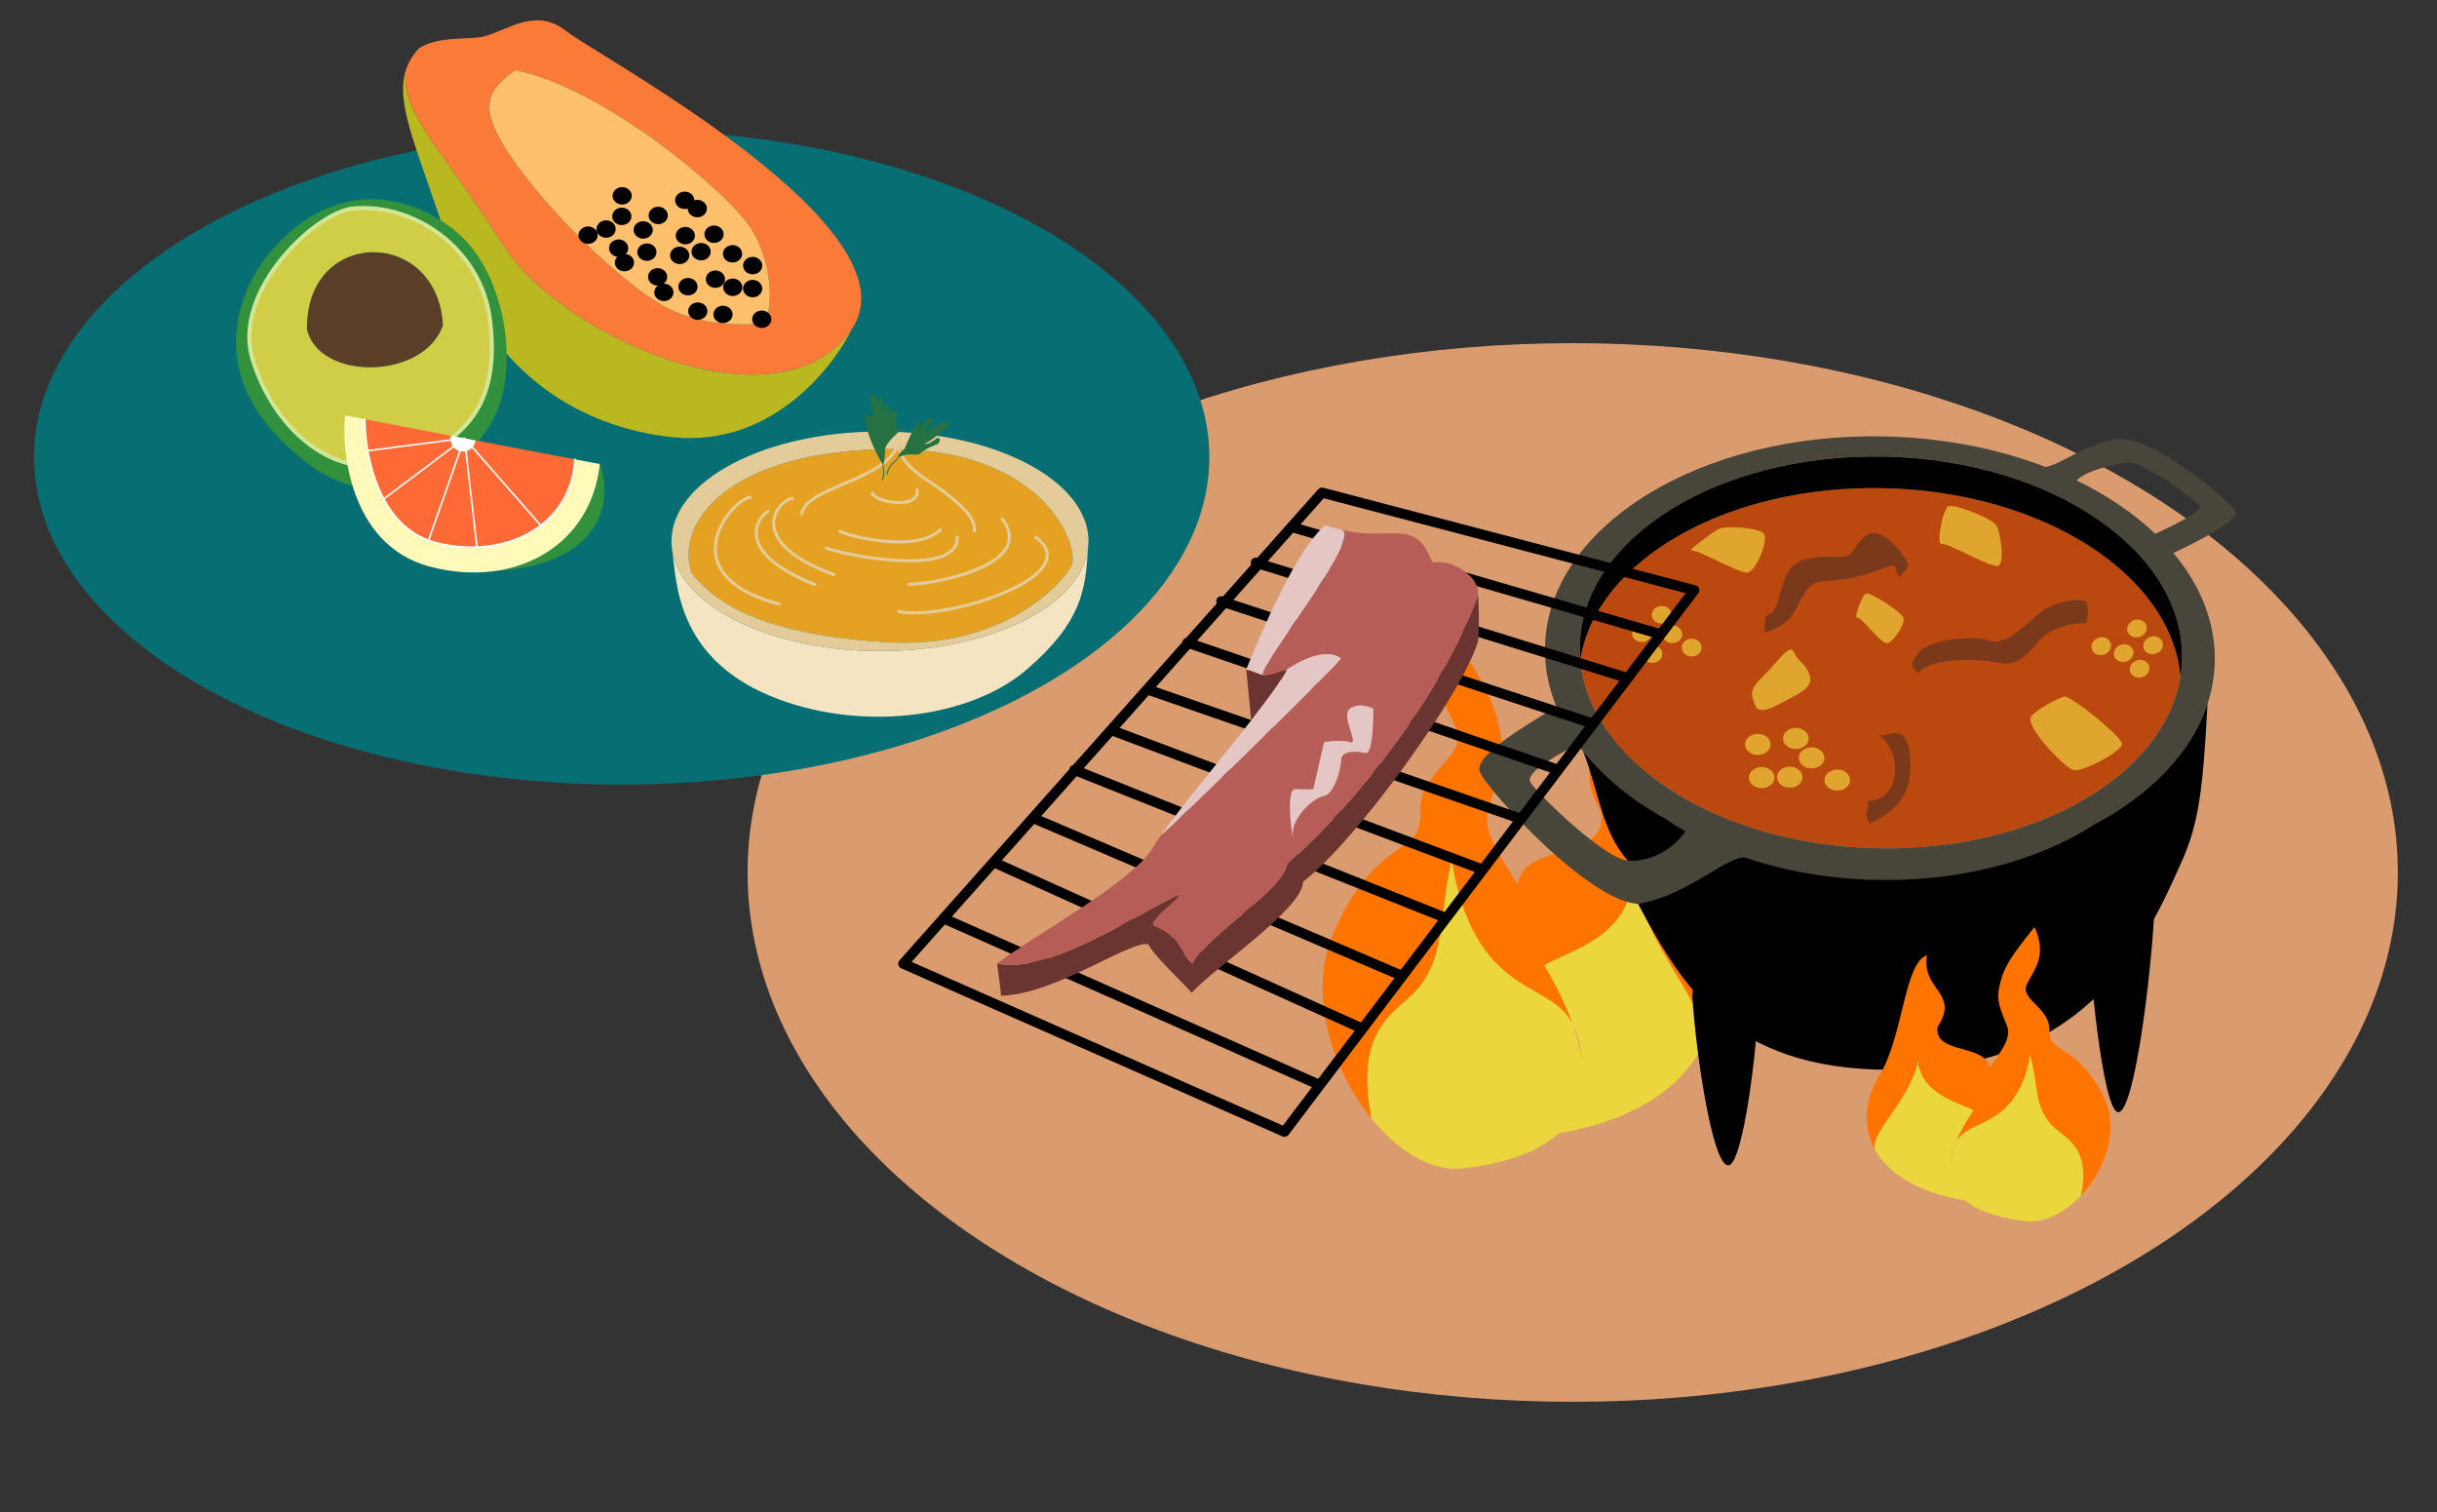
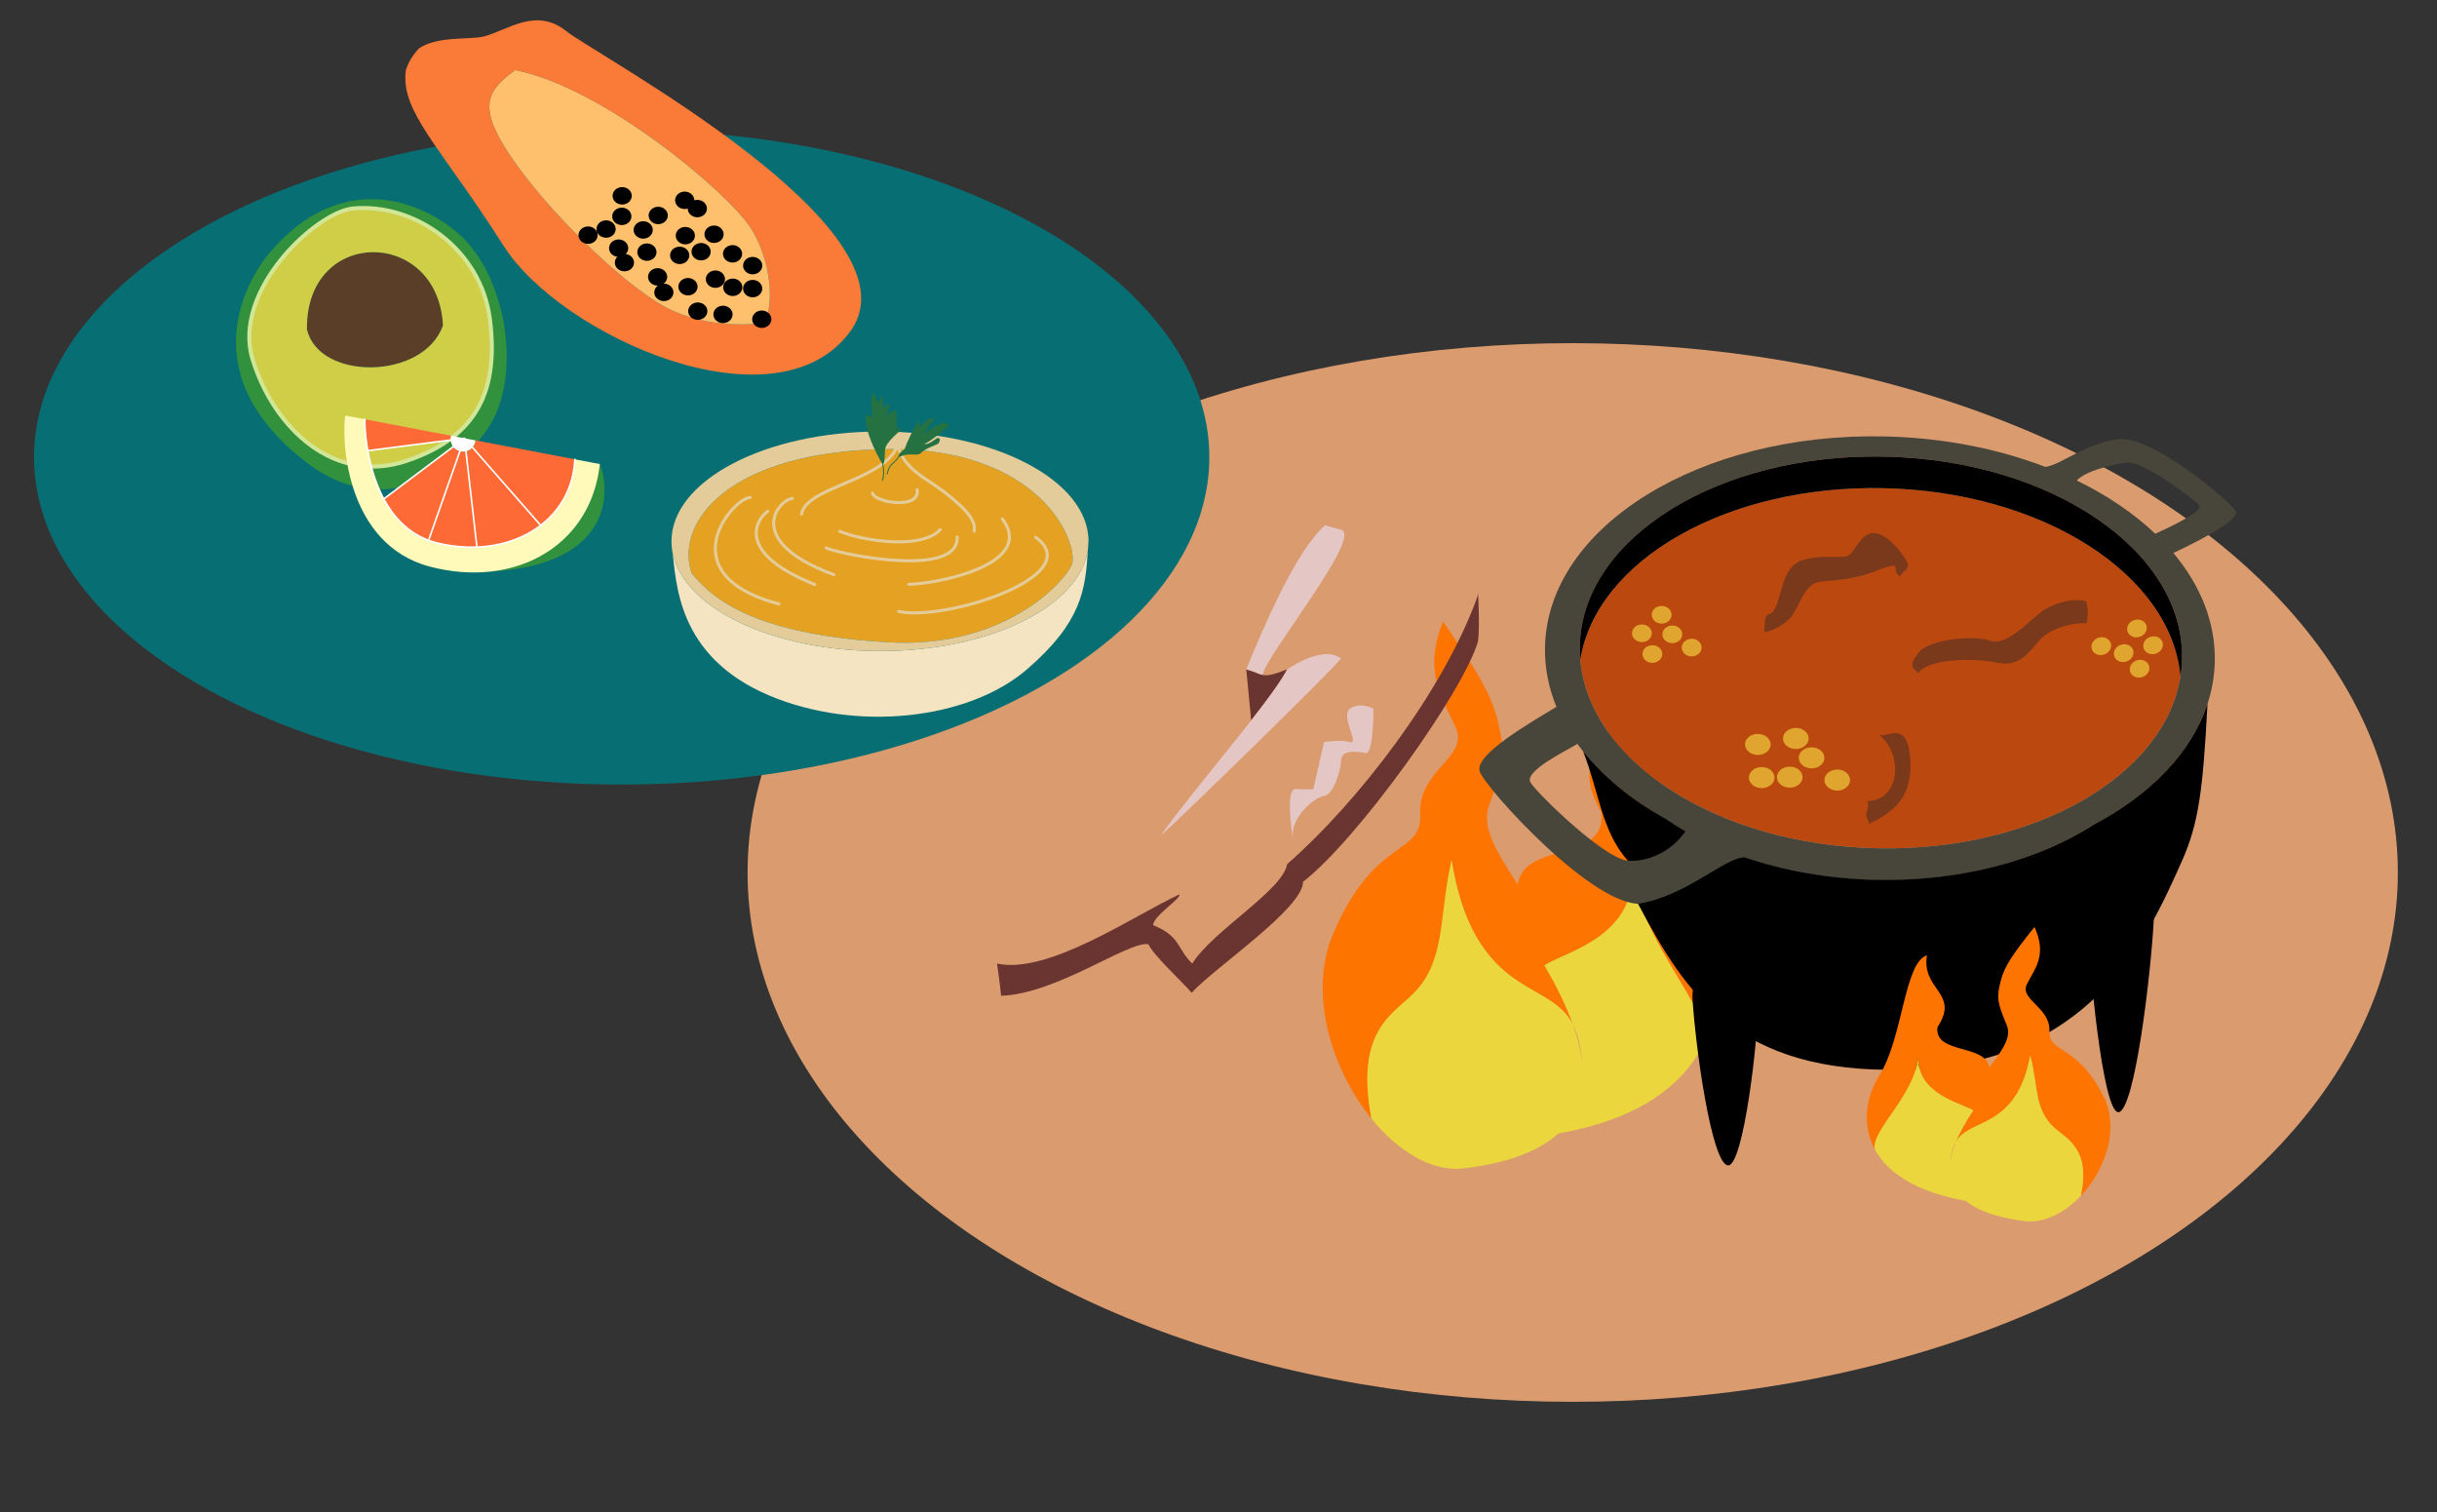
<svg xmlns="http://www.w3.org/2000/svg" xmlns:ns1="http://www.serif.com/" width="100%" height="100%" viewBox="0 0 4014 2491" version="1.1" xml:space="preserve" style="fill-rule:evenodd;clip-rule:evenodd;stroke-linejoin:round;stroke-miterlimit:2;">
  <rect x="0" y="0" width="4014" height="2491" fill="#333333" stroke="none" />
  <rect id="Plan-de-travail5" ns1:id="Plan de travail5" x="0" y="0" width="4013.06" height="2490.86" style="fill:none;" />
  <g>
    <ellipse cx="2590.43" cy="1437" rx="1359.11" ry="871.818" style="fill:#da9b6e;" />
    <path d="M2543.8,1589.83c18.409,31.334 35.206,64.485 46.864,97.309c-18.466,-35.277 -51.098,-45.423 -89.984,-70.799c-56.326,-36.758 -93.137,-96.303 -109.718,-199.483c-21.37,91.383 -8.204,166.099 -64.136,220.813c-34.734,33.978 -95.062,62.368 -67.83,204.839c-66.331,-81.602 -105.02,-208.038 -62.824,-305.64c70.012,-161.944 146.242,-125.496 143.089,-196.936c-3.153,-71.44 79.301,-92.81 59.121,-140.007c-20.18,-47.198 -56.132,-89.728 -21.624,-176.246c55.787,81.229 80.699,120.857 91.175,167.712c10.476,46.855 11.732,62.299 -15.074,134.603c-15.386,41.502 21.635,88.884 46.892,130.863c11.112,-72.655 147.749,-34.968 137.674,-119c-61.37,-106.629 42.732,-111.23 26.607,-218.877c60.785,23.445 65.337,254.32 129.982,372.494c34.064,62.272 49.109,149.507 13.223,225.348c8.843,-59.106 -105.619,-164.063 -118.013,-285.16c3.61,111.231 -107.143,134.736 -145.424,158.167Z" style="fill:#fe7401;" />
    <path d="M2566.68,1866.83c-30.401,27.902 -80.033,48.452 -155.715,57.502c-52.5,6.278 -108.24,-28.032 -151.967,-81.826c-27.232,-142.471 33.096,-170.861 67.83,-204.839c55.932,-54.714 42.766,-129.43 64.136,-220.813c16.581,103.18 53.392,162.725 109.718,199.483c38.886,25.376 71.518,35.522 89.984,70.799c7.98,22.472 13.552,44.789 15.583,66.265c-1.87,-29.569 -7.302,-50.444 -15.583,-66.265c-11.658,-32.824 -28.455,-65.975 -46.864,-97.309c38.281,-23.431 149.034,-46.936 145.424,-158.167c12.394,121.097 126.856,226.054 118.013,285.16c-3.729,7.882 -8.009,15.642 -12.875,23.237c-36.927,57.643 -107.602,105.847 -227.684,126.773Z" style="fill:#ebd73d;" />
    <g>
      <path d="M2602.84,1086.82c26.102,-164.023 241.728,-288.483 500.521,-282.752c261.749,5.797 473.485,142.689 488.083,310.297c-26.102,164.024 -241.728,288.483 -500.521,282.752c-261.748,-5.797 -473.485,-142.689 -488.083,-310.297Z" style="fill:#bb480f;" />
      <path d="M2871.56,1412.38c-26.273,5.892 -57.764,33.289 -100.195,54.162c-18.672,9.186 -39.462,17.108 -62.858,21.379c-77.741,14.191 -262.495,-190.281 -271.378,-217.58c-8.884,-27.299 84.064,-80.473 126.519,-106.179c-13.015,-31.575 -19.623,-64.747 -18.868,-98.862c4.385,-197.973 255.11,-353.228 559.548,-346.486c96.291,2.132 186.497,20.217 264.694,50.214c27.303,-3.948 63.299,-37.896 119.032,-45.674c55.733,-7.778 188.183,104.294 194.552,119.257c6.368,14.963 -72.414,54.039 -102.85,68.128c44.759,53.346 69.662,114.482 68.233,178.992c-0.529,23.891 -4.646,47.16 -12.011,69.597c-26.287,80.076 -93.956,149.558 -187.618,198.917c-0.54,0.285 -1.081,0.568 -1.623,0.852c-91.556,58.711 -218.878,93.683 -358.823,90.583c-77.598,-1.718 -150.688,-15.291 -215.774,-37.105c-0.193,-0.065 -0.386,-0.13 -0.58,-0.195Zm-273.464,-187.17c-20.49,12.505 -88.46,45.146 -77.079,63.713c11.381,18.567 130.135,134.564 165.689,128.769c10.194,-1.662 20.335,-4.057 30.072,-7.288c24.221,-8.037 45.946,-21.251 59.792,-41.233c4.258,2.392 -19.145,-10.836 -35.138,-20.366c-54.374,-32.402 -105.598,-72.019 -133.712,-110.975c-3.119,-4.321 -6.537,-8.37 -9.624,-12.62Zm822.578,-433.802c50.185,24.419 93.951,54.118 129.326,87.752c14.689,-6.854 80.625,-36.557 72.466,-46.734c-8.159,-10.177 -93.294,-73.756 -118.783,-70.579c-25.488,3.176 -69.093,14.205 -83.009,29.561Zm170.768,322.959c1.507,-9.471 2.383,-19.074 2.598,-28.792c3.942,-178.008 -215.097,-327.449 -488.834,-333.511c-273.737,-6.062 -499.177,133.536 -503.119,311.543c-0.173,7.797 0.082,15.538 0.751,23.215c14.598,167.608 226.335,304.5 488.083,310.297c258.793,5.731 474.419,-118.728 500.521,-282.752Z" style="fill:#48453a;" />
      <path d="M3635.98,1159.32c-7.439,141.672 -14.618,197.085 -41.938,258.412c-57.849,129.856 -149.601,335.625 -457.428,343.969c-276.305,7.49 -360.872,-126.21 -438.585,-273.134c78.681,-12.168 142.413,-75.786 175.273,-76.555c64.973,22.147 138.176,35.387 215.774,37.105c140.181,3.105 267.697,-31.99 359.286,-90.88c93.662,-49.359 161.331,-118.841 187.618,-198.917Zm-893.386,188.922c10.828,7.302 22.166,14.284 33.978,20.921c-13.846,19.982 -47.165,50.577 -95.277,48.569c-43.495,-48.986 -47.388,-113.095 -73.573,-179.91c33.711,42.155 79.697,79.664 134.872,110.42Zm848.85,-233.883c-14.598,-167.608 -226.334,-304.5 -488.083,-310.297c-258.793,-5.731 -474.419,118.729 -500.521,282.752c-0.669,-7.677 -0.924,-15.418 -0.751,-23.215c3.942,-178.007 229.382,-317.605 503.119,-311.543c273.737,6.062 492.776,155.503 488.834,333.511c-0.215,9.718 -1.091,19.321 -2.598,28.792Z" />
      <path d="M2787.79,1645.28c4.755,79.219 31.218,269.207 57.815,274.077c26.597,4.87 51.036,-219.824 49.191,-255.835c-1.846,-36.011 -111.76,-97.462 -107.006,-18.242Z" />
      <path d="M3547.76,1510.8c-4.755,92.763 -31.218,315.23 -57.815,320.932c-26.597,5.703 -51.036,-257.403 -49.191,-299.571c1.846,-42.167 111.76,-114.124 107.006,-21.361Z" />
-       <path d="M3059.21,1017.39c-6.688,2.129 7.327,-36.302 13.951,-39.701c6.625,-3.399 58.133,29.565 61.88,39.701c3.746,10.137 -17.414,41.862 -27.422,41.9c-10.009,0.038 -42.557,-43.762 -48.409,-41.9Zm285.51,164.025c3.768,-9.431 45.301,-32.498 55.727,-34.054c10.427,-1.555 92.036,63.916 94.495,76.883c2.458,12.967 -65.159,47.7 -79.458,44.197c-14.298,-3.503 -77.865,-69.257 -70.764,-87.026Zm-146.516,-285.559c-9.838,2.519 1.614,-58.177 11.358,-62.199c9.744,-4.022 74.069,20.873 79.58,32.865c5.51,11.993 14.721,65.678 -0,65.723c-14.722,0.045 -82.331,-38.592 -90.938,-36.389Zm-307.514,265.288c-6.096,-18.536 -11.115,-23.202 14.76,-48.774c25.876,-25.573 42.726,-53.981 49.676,-37.678c6.95,16.302 18.857,17.228 25.673,37.678c6.817,20.449 -19.779,30.782 -37.26,40.369c-17.481,9.587 -46.753,26.942 -52.849,8.405Zm-104.393,-254.41c-9.838,2.518 36.803,-32.4 46.547,-36.422c9.744,-4.022 67.786,-1.882 73.296,10.11c5.511,11.993 -14.184,62.655 -28.905,62.7c-14.721,0.046 -82.33,-38.592 -90.938,-36.388Z" style="fill:#e0a52e;" />
      <path d="M2947.88,1262.68c11.654,0 21.115,7.769 21.115,17.339c0,9.569 -9.461,17.338 -21.115,17.338c-11.655,0 -21.116,-7.769 -21.116,-17.338c-0,-9.57 9.461,-17.339 21.116,-17.339Zm-46.152,0.667c11.654,-0 21.116,7.769 21.116,17.338c-0,9.57 -9.462,17.339 -21.116,17.339c-11.655,-0 -21.116,-7.769 -21.116,-17.339c-0,-9.569 9.461,-17.338 21.116,-17.338Zm56.189,-64.386c11.654,0 21.116,7.769 21.116,17.339c-0,9.569 -9.462,17.338 -21.116,17.338c-11.654,0 -21.116,-7.769 -21.116,-17.338c-0,-9.57 9.462,-17.339 21.116,-17.339Zm25.94,31.874c11.654,0 21.116,7.769 21.116,17.339c-0,9.569 -9.462,17.338 -21.116,17.338c-11.654,0 -21.116,-7.769 -21.116,-17.338c0,-9.57 9.462,-17.339 21.116,-17.339Zm42.275,36.623c11.654,-0 21.116,7.769 21.116,17.338c0,9.569 -9.462,17.338 -21.116,17.338c-11.654,0 -21.116,-7.769 -21.116,-17.338c0,-9.569 9.462,-17.338 21.116,-17.338Zm-130.781,-58.733c11.654,-0 21.116,7.769 21.116,17.338c-0,9.57 -9.462,17.339 -21.116,17.339c-11.654,-0 -21.116,-7.769 -21.116,-17.339c-0,-9.569 9.462,-17.338 21.116,-17.338Zm-190.97,-180.25c9.01,-0 16.325,6.51 16.325,14.529c-0,8.018 -7.315,14.528 -16.325,14.528c-9.009,0 -16.324,-6.51 -16.324,-14.528c-0,-8.019 7.315,-14.529 16.324,-14.529Zm32.552,-30.437c9.009,0 16.324,6.51 16.324,14.529c0,8.018 -7.315,14.528 -16.324,14.528c-9.01,0 -16.325,-6.51 -16.325,-14.528c0,-8.019 7.315,-14.529 16.325,-14.529Zm17.555,32.209c9.01,0 16.325,6.51 16.325,14.529c-0,8.018 -7.315,14.528 -16.325,14.528c-9.009,0 -16.324,-6.51 -16.324,-14.528c-0,-8.019 7.315,-14.529 16.324,-14.529Zm-32.838,32.441c9.01,0 16.324,6.511 16.324,14.529c0,8.019 -7.314,14.529 -16.324,14.529c-9.01,-0 -16.325,-6.51 -16.325,-14.529c0,-8.018 7.315,-14.529 16.325,-14.529Zm64.718,-10.647c9.01,-0 16.325,6.51 16.325,14.528c-0,8.019 -7.315,14.529 -16.325,14.529c-9.009,-0 -16.324,-6.51 -16.324,-14.529c0,-8.018 7.315,-14.528 16.324,-14.528Zm764.236,24.605c-8.615,2.637 -17.515,-1.446 -19.862,-9.113c-2.347,-7.668 2.741,-16.034 11.356,-18.671c8.615,-2.638 17.515,1.446 19.863,9.113c2.347,7.667 -2.742,16.033 -11.357,18.671Zm-22.215,38.632c-8.615,2.638 -17.515,-1.446 -19.862,-9.113c-2.348,-7.667 2.741,-16.033 11.356,-18.671c8.615,-2.637 17.515,1.446 19.862,9.113c2.348,7.668 -2.741,16.034 -11.356,18.671Zm-26.215,-25.658c-8.615,2.637 -17.515,-1.446 -19.863,-9.113c-2.347,-7.668 2.741,-16.034 11.356,-18.671c8.615,-2.638 17.516,1.446 19.863,9.113c2.347,7.667 -2.741,16.033 -11.356,18.671Zm21.902,-40.634c-8.615,2.638 -17.515,-1.446 -19.862,-9.113c-2.347,-7.667 2.741,-16.033 11.356,-18.671c8.615,-2.637 17.515,1.446 19.863,9.113c2.347,7.668 -2.741,16.034 -11.357,18.671Zm-58.766,29.128c-8.615,2.637 -17.515,-1.446 -19.862,-9.114c-2.348,-7.667 2.741,-16.033 11.356,-18.671c8.615,-2.637 17.515,1.446 19.862,9.114c2.348,7.667 -2.741,16.033 -11.356,18.671Z" style="fill:#e0a52e;" />
      <path d="M3077.31,1357.38c1.059,-1.033 1.686,-3.426 -1.65,-8.943c-5.617,-9.288 4.95,-19.17 -0,-28.801c57.738,-2.76 57.155,-81.04 19.365,-109.125c14.137,4.943 46.969,-25.886 51.343,39.761c4.314,64.749 -29.433,88.332 -69.058,107.108Zm-0,-0c-0.724,0.706 -1.65,0.777 -1.65,0.777c0.551,-0.258 1.101,-0.517 1.65,-0.777Zm82.396,-281.804c15.958,-23.177 92.35,-29.644 117.876,-20.461c25.526,9.184 56.906,-24.963 81.153,-44.663c24.247,-19.7 62.152,-26.283 77.997,-19.574c3.008,14.418 2.76,23.785 -0,35.674c-18.194,-1.621 -58.589,6.122 -77.997,28.563c-19.408,22.442 -34.115,44.25 -70.593,36.136c-36.478,-8.113 -112.804,-6.539 -128.436,17.294c-16.789,-12.588 -8.881,-20.071 -0,-32.969Zm-242.606,-64.903c20.056,-16.776 12.262,-78.695 55,-89.105c42.737,-10.41 64.99,1.577 75.619,-9.023c10.63,-10.599 20.441,-36.54 40.349,-34.475c19.908,2.064 39.601,25.919 50.936,43.498c11.335,17.579 -8.518,18.666 -8.264,27.842c-19.265,-7.846 8.577,-28.3 -36.379,-10.636c-44.956,17.664 -75.247,16.381 -98.445,19.633c-23.198,3.252 -31.678,39.252 -45.487,57.287c-13.809,18.035 -47.575,28.907 -44.762,24.259c2.813,-4.647 -3.44,-28.845 11.433,-29.28Z" style="fill:#7a391b;" />
    </g>
    <g>
-       <path d="M2180.44,1792.28l-58.129,76.83c-2.32,3.067 -6.444,4.137 -9.962,2.585l-627.922,-276.875c-2.426,-1.07 -4.195,-3.235 -4.759,-5.825c-0.564,-2.591 0.144,-5.296 1.906,-7.277l279.675,-314.617c0.082,-0.712 0.259,-1.425 0.536,-2.122c1.039,-2.608 3.256,-4.397 5.796,-5.002l115.557,-129.994c0.064,-0.073 0.128,-0.146 0.194,-0.218l64.22,-72.243c0.065,-0.598 0.198,-1.199 0.401,-1.791c0.964,-2.808 3.287,-4.766 5.983,-5.391l50.183,-56.453c-0.922,-1.878 -1.139,-4.105 -0.433,-6.247c1.432,-4.349 6.125,-6.717 10.474,-5.285l0.163,0.053l46.538,-52.352c-0.792,-1.775 -0.967,-3.833 -0.346,-5.833c1.357,-4.373 6.009,-6.821 10.382,-5.464l0.005,0.002l49.974,-56.219c0.054,-0.061 0.108,-0.122 0.162,-0.182l50.238,-56.514c2.074,-2.333 5.283,-3.305 8.303,-2.513l613.14,160.686c2.678,0.702 4.83,2.694 5.736,5.31c0.906,2.616 0.447,5.512 -1.223,7.72l-54.934,72.607c-0.061,0.083 -0.123,0.165 -0.186,0.247l-54.345,71.829c-0.063,0.085 -0.127,0.169 -0.191,0.253l-56.636,74.856c-0.064,0.087 -0.129,0.172 -0.194,0.257l-57.369,75.826c-0.064,0.087 -0.13,0.173 -0.196,0.259l-60.934,80.539c-0.065,0.087 -0.131,0.174 -0.197,0.26l-62.985,83.249c-0.065,0.088 -0.131,0.175 -0.198,0.261l-60.15,79.503c-0.065,0.087 -0.13,0.173 -0.197,0.259l-71.955,95.105c-0.063,0.086 -0.127,0.17 -0.192,0.254l-65.503,86.577c-0.061,0.083 -0.124,0.165 -0.187,0.247l-70.054,92.593c-0.063,0.084 -0.126,0.168 -0.189,0.25Zm-407.127,-513.778l-58.262,65.541l592.103,253.256l61.665,-81.505l-595.506,-237.292Zm-69.884,78.616l-53.269,59.924l591.383,266.977l55.295,-73.086l-593.409,-253.815Zm-64.817,72.915l-70.755,79.594l603.414,267.272l60.005,-79.31l-592.664,-267.556Zm-82.329,92.615l-54.745,61.584l611.501,269.634l47.949,-63.375l-604.705,-267.843Zm335.676,-377.614l-47.815,53.788l595.327,223.59l52.555,-69.464l-600.067,-207.914Zm-59.627,67.076l-47.295,53.203l594.165,236.758l49.826,-65.857l-596.696,-224.104Zm127.57,-143.508l-56.01,63.007l598.66,207.426l50.584,-66.857l-593.234,-203.576Zm59.582,-67.026l-47.634,53.585l591.822,203.091l46.935,-62.036l-591.123,-194.64Zm56.713,-63.799l-44.701,50.286l589.692,194.169l46.119,-60.957l-591.11,-183.498Zm53.684,-60.392l-41.581,46.777l589.651,183.044l43.749,-57.824l-591.819,-171.997Zm602.536,157.833l44.102,-58.292l-596.224,-156.253l-38.207,42.981l590.329,171.564Z" />
      <g>
        <path d="M1891.45,1555.22c-31.551,-6.268 -151.334,82.049 -242.539,84.813c-1.914,-20.742 -6.644,-53.032 -6.644,-53.032c84.709,18.537 226.145,-79.648 300.545,-113.981c1.98,7.591 -42.531,34.882 -43.639,50.705c45.634,18.337 38.739,38.097 64.553,63.276c34.856,-54.97 148.498,-119.893 156.48,-163.813c116.306,-101.79 256.097,-283.019 312.852,-439.116c0.931,-2.563 1.4,-5.173 1.458,-7.798c-0,-0 3.123,54.651 -0,79.678c-22.955,81.635 -197.558,326.198 -288.321,396.405c0.441,43.716 -147.818,142.934 -183.427,182.787c-13.8,-16.698 -60.857,-59.266 -71.318,-79.924Zm161.272,-452.859c13.853,3.899 20.179,7.76 26.993,9.218c8.177,1.751 17.056,0.04 40.491,-9.218c-9.259,18.201 -31.848,48.934 -59.358,84.172l-8.126,-84.172Z" style="fill:#6a3430;" />
-         <path d="M1899.17,1523.72c1.108,-15.823 45.619,-43.114 43.639,-50.705c-74.4,34.333 -215.836,132.518 -300.545,113.981c58.669,-44.924 225.03,-135.252 256.906,-191.251c3.049,-5.356 7.271,-11.85 12.439,-19.264c23.745,-20.027 282.066,-271.577 297.208,-291.96c-30.205,-23.371 -88.614,17.835 -88.614,17.835c-23.435,9.258 -32.314,10.969 -40.491,9.218c3.501,-29.816 166.572,-229.492 129.105,-239.209c39.035,9.337 56.026,5.856 92.426,6.082c43.664,0.271 49.687,32.849 58.789,48.368c30.959,-6.873 75.079,22.091 74.481,49.454c-0.058,2.625 -0.527,5.235 -1.458,7.798c-56.755,156.097 -196.546,337.326 -312.852,439.116c-7.982,43.92 -121.624,108.843 -156.48,163.813c-25.814,-25.179 -18.919,-44.939 -64.553,-63.276Z" style="fill:#b55d56;" />
        <path d="M1911.61,1376.48c31.637,-45.382 98.729,-125.259 149.236,-189.953c27.51,-35.238 50.099,-65.971 59.358,-84.172c0,-0 58.409,-41.206 88.614,-17.835c-15.142,20.383 -273.463,271.933 -297.208,291.96Zm141.11,-274.125c26.179,-63.839 81.094,-194.792 129.771,-237.242c9.873,3.014 18.539,5.388 26.327,7.251c37.467,9.717 -125.604,209.393 -129.105,239.209c-6.814,-1.458 -13.14,-5.319 -26.993,-9.218Zm76.772,277.893c2.63,18.52 -15.229,-81.837 4.426,-80.684c19.654,1.153 29.277,-0 29.277,-0l17.571,-77.358c0,0 26.45,-4.708 42.847,0c16.397,4.708 -16.514,-43.676 0,-55.196c16.514,-11.519 38.469,0 38.469,0c0,0 0.861,76.588 -13.177,73.299c-14.038,-3.289 -39.468,-5.09 -39.792,11.365c-0.324,16.456 -12.598,57.268 -28.347,59.277c-15.749,2.008 -56.025,35.854 -51.274,69.297Z" style="fill:#e4c6c4;" />
      </g>
    </g>
    <path d="M3250.22,1828.83c-11.24,16.568 -21.478,34.142 -28.54,51.623c11.259,-18.69 31.382,-23.618 55.305,-36.644c34.65,-18.868 57.142,-50.324 66.941,-105.604c13.603,49.55 5.792,89.562 40.596,119.935c21.614,18.863 59.021,35.136 42.81,111.395c40.639,-42.848 64,-110.286 37.499,-163.526c-43.973,-88.337 -90.926,-69.962 -89.287,-108.373c1.638,-38.411 -49.412,-51.267 -37.146,-76.347c12.267,-25.081 34.301,-47.39 12.599,-94.536c-34.125,42.82 -49.349,63.748 -55.62,88.802c-6.271,25.055 -6.98,33.349 9.901,72.717c9.689,22.596 -12.985,47.5 -28.412,69.688c-7.183,-39.299 -91.464,-21.246 -85.602,-66.324c37.465,-56.403 -26.892,-60.585 -17.394,-118.278c-37.464,11.628 -39.275,135.855 -78.713,198.421c-20.782,32.969 -29.701,79.689 -7.194,121.109c-5.721,-31.967 64.562,-86.601 71.696,-151.596c-1.748,59.827 66.802,74.296 90.561,87.538Z" style="fill:#fe7401;" />
    <path d="M3237.29,1977.59c18.909,15.521 49.671,27.397 96.483,33.509c32.474,4.24 66.773,-13.319 93.564,-41.566c16.211,-76.259 -21.196,-92.532 -42.81,-111.395c-34.804,-30.373 -26.993,-70.385 -40.596,-119.935c-9.799,55.28 -32.291,86.736 -66.941,105.604c-23.923,13.026 -44.046,17.954 -55.305,36.644c-4.834,11.968 -8.181,23.893 -9.342,35.422c1.027,-15.89 4.293,-27.04 9.342,-35.422c7.062,-17.481 17.3,-35.055 28.54,-51.623c-23.759,-13.242 -92.309,-27.711 -90.561,-87.538c-7.134,64.995 -77.417,119.629 -71.696,151.596c2.339,4.305 5.018,8.553 8.058,12.722c23.072,31.639 66.96,58.75 141.264,71.982Z" style="fill:#ebd73d;" />
    <ellipse cx="1023.97" cy="753.006" rx="967.924" ry="539.195" style="fill:#076e73;" />
    <g>
-       <path d="M1402.48,543.019c-0.611,0.893 -1.24,1.782 -1.888,2.668c-121.742,166.506 -476.085,8.61 -571.059,-140.748c-94.974,-149.359 -158.548,-209.957 -161.816,-271.595c-0.347,-6.544 -0.069,-12.462 0.754,-17.816c-19.226,60.408 26.059,143.637 71.971,293.665c61.771,201.849 212.238,294.385 366.696,310.79c174.714,18.555 275.041,-133.55 295.342,-176.964Z" style="fill:#bab821;" />
      <path d="M689.855,79.93c-10.398,11.125 -17.325,22.854 -21.381,35.598c-0.823,5.354 -1.101,11.272 -0.754,17.816c3.268,61.638 66.842,122.236 161.816,271.595c94.974,149.358 449.317,307.254 571.059,140.748c0.648,-0.886 1.277,-1.775 1.888,-2.668c114.137,-166.886 -418.854,-451.172 -469.351,-491.501c-50.768,-40.546 -96.993,-1.43 -136.233,8.537c-23.236,5.901 -76.627,-1.372 -107.044,19.875Zm158.665,35.447c144.486,28.375 346.748,198.731 386.743,258.329c29.255,43.593 42.52,113.613 24.803,158.728c-30.44,2.52 -107.787,8.514 -175.341,-33.262c-102.47,-63.37 -258.959,-234.71 -276.402,-305.895c-8.413,-34.33 6.245,-53.075 40.197,-77.9Z" style="fill:#fa7a38;" />
      <path d="M848.52,115.377c-33.952,24.825 -48.61,43.57 -40.197,77.9c17.443,71.185 173.932,242.525 276.402,305.895c67.554,41.776 144.901,35.782 175.341,33.262c17.717,-45.115 4.452,-115.135 -24.803,-158.728c-39.995,-59.598 -242.257,-229.954 -386.743,-258.329Z" style="fill:#fec06c;" />
      <path d="M1083.55,470.375c-3.589,2.631 -5.887,6.658 -5.887,11.167c0,7.919 7.085,14.348 15.812,14.348c8.726,-0 15.811,-6.429 15.811,-14.348c0,-7.919 -7.085,-14.348 -15.811,-14.348c-0.123,0 -0.245,0.002 -0.366,0.004c3.589,-2.631 5.887,-6.657 5.887,-11.167c-0,-7.919 -7.085,-14.348 -15.812,-14.348c-8.726,0 -15.811,6.429 -15.811,14.348c-0,7.919 7.085,14.348 15.811,14.348c0.123,0 0.245,-0.001 0.366,-0.004Zm-66.753,-47.445c-2.536,2.545 -4.082,5.919 -4.082,9.618c-0,7.919 7.085,14.348 15.811,14.348c8.727,-0 15.812,-6.429 15.812,-14.348c0,-7.25 -5.938,-13.25 -13.637,-14.213c2.537,-2.546 4.083,-5.919 4.083,-9.618c-0,-7.919 -7.085,-14.348 -15.812,-14.348c-8.726,0 -15.811,6.429 -15.811,14.348c-0,7.249 5.937,13.25 13.636,14.213Zm115.981,-79.416c-0,0.003 -0,0.006 -0,0.008c-0,7.919 7.085,14.348 15.811,14.348c8.727,0 15.812,-6.429 15.812,-14.348c0,-7.918 -7.085,-14.347 -15.812,-14.347c-1.746,-0 -3.427,0.257 -4.998,0.733c-0,-0.003 -0,-0.006 -0,-0.008c-0,-7.919 -7.085,-14.348 -15.812,-14.348c-8.727,-0 -15.811,6.429 -15.811,14.348c-0,7.918 7.084,14.347 15.811,14.347c1.747,0 3.427,-0.257 4.999,-0.733Zm-3.976,30.244c-8.726,0 -15.811,6.429 -15.811,14.348c-0,7.919 7.085,14.348 15.811,14.348c8.727,0 15.812,-6.429 15.812,-14.348c0,-7.919 -7.085,-14.348 -15.812,-14.348Zm26.02,26.433c-8.726,0 -15.811,6.429 -15.811,14.348c-0,7.919 7.085,14.348 15.811,14.348c8.727,-0 15.812,-6.429 15.812,-14.348c-0,-7.919 -7.085,-14.348 -15.812,-14.348Zm-35.319,6.052c-8.727,0 -15.812,6.429 -15.812,14.348c0,7.919 7.085,14.348 15.812,14.348c8.726,0 15.811,-6.429 15.811,-14.348c0,-7.919 -7.085,-14.348 -15.811,-14.348Zm13.669,51.599c-8.727,0 -15.812,6.429 -15.812,14.348c0,7.919 7.085,14.348 15.812,14.348c8.727,0 15.811,-6.429 15.811,-14.348c0,-7.919 -7.084,-14.348 -15.811,-14.348Zm45.191,-12.416c-8.727,0 -15.811,6.429 -15.811,14.348c-0,7.919 7.084,14.348 15.811,14.348c8.727,-0 15.812,-6.429 15.812,-14.348c-0,-7.919 -7.085,-14.348 -15.812,-14.348Zm28.57,13.418c-8.727,-0 -15.812,6.429 -15.812,14.348c0,7.918 7.085,14.347 15.812,14.347c8.727,0 15.811,-6.429 15.811,-14.347c0,-7.919 -7.084,-14.348 -15.811,-14.348Zm-0.339,-55.159c-8.727,0 -15.812,6.429 -15.812,14.348c-0,7.919 7.085,14.348 15.812,14.348c8.726,-0 15.811,-6.429 15.811,-14.348c0,-7.919 -7.085,-14.348 -15.811,-14.348Zm33.139,57.301c-8.727,0 -15.812,6.429 -15.812,14.348c-0,7.919 7.085,14.348 15.812,14.348c8.726,-0 15.811,-6.429 15.811,-14.348c0,-7.919 -7.085,-14.348 -15.811,-14.348Zm-48.888,42.529c-8.727,0 -15.812,6.429 -15.812,14.348c0,7.919 7.085,14.348 15.812,14.348c8.727,-0 15.812,-6.429 15.812,-14.348c-0,-7.919 -7.085,-14.348 -15.812,-14.348Zm-41.514,-5.403c-8.727,-0 -15.812,6.429 -15.812,14.347c0,7.919 7.085,14.348 15.812,14.348c8.727,0 15.812,-6.429 15.812,-14.348c-0,-7.918 -7.085,-14.347 -15.812,-14.347Zm-83.8,-97.198c-8.726,-0 -15.811,6.429 -15.811,14.347c-0,7.919 7.085,14.348 15.811,14.348c8.727,0 15.812,-6.429 15.812,-14.348c0,-7.918 -7.085,-14.347 -15.812,-14.347Zm18.611,-60.385c-8.727,0 -15.812,6.429 -15.812,14.348c0,7.919 7.085,14.348 15.812,14.348c8.727,-0 15.812,-6.429 15.812,-14.348c-0,-7.919 -7.085,-14.348 -15.812,-14.348Zm-24.726,23.831c-8.726,0 -15.811,6.429 -15.811,14.348c-0,7.919 7.085,14.348 15.811,14.348c8.727,-0 15.812,-6.429 15.812,-14.348c-0,-7.919 -7.085,-14.348 -15.812,-14.348Zm-34.643,-56.182c-8.727,0 -15.812,6.429 -15.812,14.348c0,7.919 7.085,14.348 15.812,14.348c8.726,-0 15.811,-6.429 15.811,-14.348c0,-7.919 -7.085,-14.348 -15.811,-14.348Zm-0.575,33.809c-8.727,0 -15.812,6.43 -15.812,14.348c0,7.919 7.085,14.348 15.812,14.348c8.727,0 15.812,-6.429 15.812,-14.348c-0,-7.918 -7.085,-14.348 -15.812,-14.348Zm-25.886,20.887c-8.726,0 -15.811,6.429 -15.811,14.348c-0,7.919 7.085,14.348 15.811,14.348c8.727,0 15.812,-6.429 15.812,-14.348c-0,-7.919 -7.085,-14.348 -15.812,-14.348Zm256.411,148.535c-8.726,-0 -15.811,6.429 -15.811,14.347c-0,7.919 7.085,14.348 15.811,14.348c8.727,0 15.812,-6.429 15.812,-14.348c-0,-7.918 -7.085,-14.347 -15.812,-14.347Zm-14.99,-88.298c-8.727,0 -15.812,6.429 -15.812,14.348c-0,7.919 7.085,14.348 15.812,14.348c8.726,-0 15.811,-6.429 15.811,-14.348c0,-7.919 -7.085,-14.348 -15.811,-14.348Zm-63.624,-51.67c-8.727,-0 -15.812,6.429 -15.812,14.348c0,7.919 7.085,14.348 15.812,14.348c8.726,-0 15.811,-6.429 15.811,-14.348c0,-7.919 -7.085,-14.348 -15.811,-14.348Zm-207.496,1.518c-8.727,0 -15.812,6.43 -15.812,14.348c0,7.919 7.085,14.348 15.812,14.348c8.726,0 15.811,-6.429 15.811,-14.348c0,-7.918 -7.085,-14.348 -15.811,-14.348Z" />
    </g>
    <g>
      <g>
        <path d="M443.47,417.013c115.272,-136.942 247.353,-89.583 313.046,-31.028c69.268,61.741 99.021,199.725 62.122,291.122c-33.671,83.402 -175.265,189.941 -312.236,85.711c-196.364,-149.426 -95.089,-307.603 -62.932,-345.805Zm137.376,-73.495c-59.769,5.814 -199.403,135.026 -164.731,248.316c34.671,113.29 134.342,207.057 253.263,167.254c118.921,-39.802 152.106,-118.886 137.468,-233.601c-14.637,-114.715 -123.772,-191.913 -226,-181.969Z" style="fill:#32913d;" />
        <path d="M505.564,542.301c-2.091,-168.846 216.099,-167.566 224.074,-6.115c-32.594,90.527 -205.065,90.967 -224.074,6.115Z" style="fill:#5a3e28;" />
        <path d="M580.846,343.518c102.228,-9.944 211.363,67.254 226,181.969c14.638,114.715 -18.547,193.799 -137.468,233.601c-118.921,39.803 -218.592,-53.964 -253.263,-167.254c-34.672,-113.29 104.962,-242.502 164.731,-248.316Zm-75.282,198.783c19.009,84.852 191.48,84.412 224.074,-6.115c-7.975,-161.451 -226.165,-162.731 -224.074,6.115Z" style="fill:#cfce46;" />
        <path d="M580.518,340.151c103.889,-10.106 214.809,68.329 229.685,184.908c7.423,58.175 2.599,107.299 -19.037,146.942c-21.686,39.736 -60.264,70.063 -120.714,90.296c-120.809,40.435 -222.35,-54.384 -257.572,-169.473c-17.656,-57.691 8.803,-119.512 47.551,-167.575c38.73,-48.04 89.665,-82.139 120.087,-85.098Zm0.655,6.735c-29.346,2.854 -78.112,36.268 -115.474,82.61c-37.343,46.319 -63.364,105.749 -46.349,161.348c34.121,111.492 131.921,204.207 248.954,165.036c58.47,-19.57 95.946,-48.686 116.923,-87.121c21.027,-38.529 25.478,-86.304 18.263,-142.844c-14.4,-112.852 -121.748,-188.812 -222.317,-179.029Z" style="fill:#d1e696;" />
      </g>
    </g>
    <g>
      <path d="M987.994,764.338c13.843,30.873 33.317,165.7 -181.538,177.224c95.49,-9.867 170.496,-74.401 181.538,-177.224Z" style="fill:#32913d;" />
      <path d="M568.69,684.399l32.248,6.148c-0.262,4.724 0.107,25.287 4.81,51.779c4.271,24.061 12.116,53.011 26.308,79.427c15.658,29.143 39.04,55.2 73.87,68.203c5.306,1.981 10.878,3.659 16.728,4.999c21.661,4.961 42.801,6.9 62.903,6.115c40.679,-1.59 77.111,-14.339 105.034,-35.795c33.063,-25.406 54.195,-63.019 56.317,-108.77l41.086,7.833c-11.042,102.823 -86.048,167.357 -181.538,177.224c-31.113,3.215 -64.402,0.626 -98.361,-8.332c-138.182,-36.454 -145.827,-207.264 -139.405,-248.831Z" style="fill:#fffab9;" />
      <g>
        <path d="M783.105,725.276l163.803,31.229c-2.122,45.751 -23.254,83.364 -56.317,108.77l-112.444,-128.447c2.763,-3.147 4.568,-7.149 4.958,-11.552Z" style="fill:#fe6a35;" />
        <path d="M890.591,865.275c-27.923,21.456 -64.355,34.205 -105.034,35.795l-18.087,-157.82c4.212,-0.993 7.921,-3.283 10.677,-6.422l112.444,128.447Z" style="fill:#fe6a35;" />
        <path d="M785.557,901.07c-20.102,0.785 -41.242,-1.154 -62.903,-6.115c-5.85,-1.34 -11.422,-3.018 -16.728,-4.999l51.603,-146.828c1.664,0.436 3.412,0.669 5.214,0.669c1.627,-0 3.209,-0.19 4.727,-0.547l18.087,157.82Z" style="fill:#fe6a35;" />
        <path d="M705.926,889.956c-34.83,-13.003 -58.212,-39.06 -73.87,-68.203l114.412,-85.986c2.721,3.554 6.593,6.191 11.061,7.361l-51.603,146.828Z" style="fill:#fe6a35;" />
-         <path d="M632.056,821.753c-14.192,-26.416 -22.037,-55.366 -26.308,-79.427l136.593,-17.58c0.256,4.127 1.755,7.922 4.127,11.021l-114.412,85.986Z" style="fill:#fe6a35;" />
        <path d="M605.748,742.326c-4.703,-26.492 -5.072,-47.055 -4.81,-51.779l142.214,27.113c-0.553,1.842 -0.851,3.794 -0.851,5.815c0,0.427 0.014,0.851 0.04,1.271l-136.593,17.58Z" style="fill:#fe6a35;" />
      </g>
      <path d="M604.291,741.737c-4.593,-26.25 -4.95,-46.562 -4.689,-51.264c0.041,-0.738 0.673,-1.303 1.411,-1.262c0.737,0.041 1.303,0.673 1.262,1.41c-0.257,4.622 0.098,24.488 4.564,50.215l135.462,-17.435c0.008,-1.994 0.304,-3.921 0.851,-5.741l17.636,3.362l4.056,-0.522l0.018,-0.002c0.203,-0.023 0.406,-0 0.597,0.067c0.216,0.076 0.41,0.207 0.563,0.381l1.128,1.289l15.955,3.041c-0.348,3.928 -1.821,7.536 -4.097,10.504l111.753,127.657c32.19,-25.157 52.728,-62.114 54.81,-106.994c0.034,-0.738 0.661,-1.309 1.399,-1.275c0.738,0.034 1.309,0.661 1.275,1.399c-4.838,104.286 -107.582,166.787 -225.89,139.693c-5.859,-1.342 -11.442,-3.019 -16.76,-4.998c-0.039,-0.009 -0.077,-0.021 -0.116,-0.034c-0.055,-0.02 -0.108,-0.042 -0.158,-0.068c-34.809,-13.038 -58.289,-38.984 -74.07,-68.081c-0.172,-0.09 -0.326,-0.218 -0.45,-0.382c-0.211,-0.281 -0.294,-0.617 -0.261,-0.941c-0.99,-1.858 -1.948,-3.727 -2.877,-5.607c-12.11,-24.512 -19.102,-50.658 -23.085,-72.794c-0.229,-0.207 -0.389,-0.493 -0.431,-0.823c-0.037,-0.284 0.019,-0.559 0.144,-0.795Zm100.828,146.48l51.125,-145.471c-3.491,-1.164 -6.562,-3.24 -8.927,-5.943l-113.534,85.328c15.311,28.103 37.939,53.202 71.336,66.086Zm183.514,-23.146l-111.407,-127.261c-2.328,2.324 -5.218,4.093 -8.449,5.085l17.968,156.78c39.334,-1.765 74.613,-14.05 101.888,-34.604Zm-256.13,-45.328l113.186,-85.066c-1.684,-2.527 -2.815,-5.45 -3.221,-8.598l-135.159,17.396c3.962,21.787 10.87,47.432 22.754,71.488c0.791,1.601 1.604,3.195 2.44,4.78Zm151.559,80.036l-17.909,-156.264c-1.109,0.185 -2.249,0.282 -3.41,0.282c-1.334,-0 -2.638,-0.128 -3.9,-0.371l-51.216,145.728c4.881,1.766 9.986,3.273 15.326,4.496c21.021,4.814 41.551,6.767 61.109,6.129Z" style="fill:#fff;" />
    </g>
    <g>
      <path d="M1107.27,907.32c15.233,92.38 162.727,164.964 342.179,164.964c180.754,0 329.085,-73.642 342.489,-166.979c-4.175,66.246 -10.038,118.774 -99.714,196.538c-96.571,83.745 -281.576,104.238 -425.128,43.708c-154.111,-64.981 -152.581,-189.081 -159.826,-238.231Z" style="fill:#f5e4c1;" />
      <path d="M1139,943.391c-27.698,-83.633 62.36,-200.2 321.457,-203.686c259.097,-3.485 318.709,160.574 304.421,191.607c-13.162,28.587 -111.966,138.248 -304.421,126.39c-192.454,-11.857 -277.31,-57.498 -321.457,-114.311Z" style="fill:#e5a121;" />
      <path d="M1106.95,905.206c-0.644,-4.519 -0.972,-9.085 -0.972,-13.691c-0,-99.769 153.906,-180.769 343.476,-180.769c188.457,-0 341.668,80.052 343.459,179.015c-0.338,5.274 -0.649,10.45 -0.97,15.544c-13.404,93.337 -161.735,166.979 -342.489,166.979c-179.452,0 -326.946,-72.584 -342.179,-164.964c-0.111,-0.712 -0.219,-1.417 -0.325,-2.114Zm365.992,-165.539c-4.108,-0.031 -8.269,-0.018 -12.482,0.038c-259.097,3.486 -349.155,120.053 -321.457,203.686c44.147,56.813 129.003,102.454 321.457,114.311c192.455,11.858 291.259,-97.803 304.421,-126.39c13.857,-30.097 -41.795,-185.316 -281.516,-191.473c5.732,15.864 16.366,27.256 28.762,37.078c14.62,11.584 31.672,21.013 46.405,32.701c18.957,15.04 33.613,28.024 41.699,40.252c5.707,8.63 8.213,16.947 6.972,25.328c-0.204,1.374 -1.485,2.325 -2.859,2.121c-1.374,-0.203 -2.324,-1.484 -2.121,-2.858c1.072,-7.235 -1.264,-14.365 -6.191,-21.815c-7.865,-11.894 -22.188,-24.455 -40.629,-39.085c-14.732,-11.687 -31.783,-21.115 -46.402,-32.699c-13.406,-10.622 -24.786,-23.033 -30.756,-40.397c-6.191,11.666 -16.627,21.398 -29.364,29.857c-21.853,14.513 -50.511,25.323 -75.188,36.302c-16.098,7.162 -30.481,14.371 -39.975,22.832c-5.948,5.301 -9.94,11.063 -10.949,17.696c-0.209,1.374 -1.494,2.319 -2.867,2.11c-1.373,-0.209 -2.319,-1.493 -2.11,-2.867c1.175,-7.72 5.654,-14.528 12.577,-20.697c9.814,-8.746 24.639,-16.27 41.278,-23.673c24.428,-10.868 52.816,-21.53 74.449,-35.896c11.416,-7.582 20.943,-16.181 26.846,-26.462Zm-38.423,72.957c-0.294,-1.358 0.57,-2.698 1.928,-2.992c1.357,-0.294 2.698,0.569 2.992,1.927c0.242,1.115 1.076,2.154 2.24,3.193c1.478,1.319 3.481,2.556 5.852,3.7c7.583,3.657 18.79,6.268 29.617,6.76c8.84,0.401 17.436,-0.582 23.5,-3.727c5.425,-2.814 8.608,-7.491 7.498,-14.61c-0.214,-1.372 0.727,-2.66 2.099,-2.874c1.373,-0.214 2.661,0.727 2.875,2.099c1.507,9.667 -2.787,16.032 -10.154,19.853c-6.728,3.489 -16.24,4.732 -26.046,4.287c-13.528,-0.614 -27.588,-4.409 -35.415,-9.367c-3.942,-2.497 -6.369,-5.401 -6.986,-8.249Zm-198.892,4.135c1.387,-0.064 2.566,1.011 2.629,2.398c0.064,1.388 -1.011,2.566 -2.398,2.63c-3.23,0.148 -7.417,2.015 -12.07,5.097c-7.49,4.961 -15.995,13.094 -23.463,23.231c-14.465,19.633 -25.114,46.826 -16.482,73.254c8.726,26.715 37.009,52.333 99.804,68.968c1.343,0.356 2.145,1.735 1.789,3.077c-0.356,1.343 -1.735,2.145 -3.078,1.789c-65.256,-17.287 -94.232,-44.509 -103.3,-72.271c-9.161,-28.047 1.863,-56.967 17.214,-77.803c7.866,-10.676 16.848,-19.217 24.737,-24.442c5.601,-3.71 10.73,-5.75 14.618,-5.928Zm244.011,192.715c-1.356,-0.304 -2.21,-1.65 -1.907,-3.006c0.304,-1.356 1.651,-2.21 3.006,-1.906c26.372,5.901 72.231,0.447 117.015,-11.699c44.786,-12.147 88.527,-30.994 110.562,-52.23c8.948,-8.624 14.281,-17.568 14.152,-26.66c-0.128,-9.064 -5.738,-18.068 -17.977,-26.934c-1.125,-0.814 -1.377,-2.389 -0.562,-3.514c0.815,-1.125 2.39,-1.377 3.515,-0.562c13.935,10.094 19.912,20.618 20.058,30.939c0.145,10.294 -5.562,20.592 -15.693,30.356c-22.485,21.668 -67.038,41.069 -112.737,53.463c-45.702,12.395 -92.519,17.775 -119.432,11.753Zm-120.033,-104.983c-1.202,-0.695 -1.613,-2.236 -0.918,-3.439c0.696,-1.202 2.237,-1.613 3.439,-0.917c3.238,1.873 14.565,5.124 30.379,8.569c37.544,8.178 100.05,17.099 141.471,9.592c24.04,-4.357 40.988,-14.065 40.022,-33.776c-0.068,-1.387 1.004,-2.569 2.391,-2.637c1.388,-0.068 2.569,1.004 2.637,2.391c1.086,22.166 -17.117,34.075 -44.152,38.975c-41.996,7.611 -105.375,-1.335 -143.44,-9.627c-16.59,-3.614 -28.432,-7.165 -31.829,-9.131Zm22.712,-26.929c-1.285,-0.526 -1.902,-1.997 -1.376,-3.282c0.527,-1.286 1.997,-1.902 3.283,-1.376c22.486,9.203 65.821,18.331 103.571,16.939c24.659,-0.91 46.954,-6.203 59.077,-19.329c0.942,-1.02 2.536,-1.084 3.557,-0.141c1.02,0.942 1.083,2.536 0.141,3.557c-12.872,13.937 -36.406,19.977 -62.59,20.943c-38.514,1.421 -82.722,-7.921 -105.663,-17.311Zm-119.026,-37.599c1.152,-0.777 2.717,-0.472 3.494,0.679c0.776,1.152 0.472,2.718 -0.68,3.494c-8.627,5.817 -21.69,21.75 -16.97,42.454c4.919,21.577 28.639,47.769 93.742,73.703c1.29,0.515 1.92,1.98 1.406,3.27c-0.514,1.291 -1.979,1.921 -3.269,1.407c-67.612,-26.934 -91.679,-54.853 -96.787,-77.261c-5.308,-23.281 9.363,-41.205 19.064,-47.746Zm41.677,-21.453c1.382,-0.135 2.615,0.877 2.75,2.26c0.136,1.382 -0.877,2.614 -2.259,2.75c-6.532,0.64 -15.815,6.946 -22.03,16.611c-8.917,13.865 -11.21,34.757 9.688,57.157c14.493,15.534 39.848,31.685 81.24,46.853c1.304,0.478 1.975,1.925 1.497,3.229c-0.478,1.305 -1.925,1.976 -3.229,1.498c-42.422,-15.547 -68.335,-32.226 -83.189,-48.146c-23.12,-24.782 -20.106,-47.974 -10.241,-63.313c7.2,-11.196 18.207,-18.157 25.773,-18.899Zm192.016,146.366c-1.389,0.008 -2.524,-1.113 -2.533,-2.502c-0.008,-1.389 1.112,-2.524 2.502,-2.532c25.135,-0.155 95.363,-11.367 135.3,-36.608c15.384,-9.723 26.28,-21.467 27.686,-35.684c0.932,-9.424 -2.356,-19.843 -11.021,-31.384c-0.834,-1.111 -0.609,-2.69 0.502,-3.524c1.111,-0.834 2.69,-0.609 3.524,0.501c9.614,12.807 13.039,24.446 12.005,34.902c-1.544,15.601 -13.126,28.775 -30.007,39.444c-40.726,25.74 -112.326,37.228 -137.958,37.387Z" style="fill:#e4cc9a;" />
      <path d="M1564.5,699.446c-8.201,9.104 -33.149,27.524 -37.815,29.626l-4.676,2.107c11.23,1.74 19.96,-11.692 24.045,-9.683c4.084,2.009 0.884,6.292 0.119,8.383c-0.765,2.091 -22.007,8.305 -28.952,15.833c-6.86,7.436 -18.698,-2.507 -37.45,7.743c0.137,0.247 0.14,0.559 -0.019,0.816c-2.917,4.692 -5.723,6.916 -8.317,9.139c-3.719,3.187 -6.949,6.393 -9.37,17.58c-0.094,0.434 -0.523,0.71 -0.957,0.616c-0.434,-0.094 -0.71,-0.523 -0.616,-0.957c2.546,-11.762 5.986,-15.11 9.896,-18.46c2.491,-2.135 5.197,-4.262 7.997,-8.767c0.174,-0.28 0.492,-0.415 0.798,-0.372c1.655,-10.137 9.497,-9.118 11.789,-15.985c2.351,-7.042 15.248,-36.242 22.338,-41.93c4.907,0.94 0.952,10.648 0.952,10.648c0,0 12.869,-17.805 19.091,-16.82c6.221,0.985 5.905,1.946 5.905,1.946c-3.372,3.362 -14.464,17.42 -17.897,22.452c9.188,-3.857 28.223,-19.836 35.674,-16.453c6.06,2.751 7.237,2.666 7.465,2.538Zm-111.567,63.636c-7.79,-11.735 -32.304,-60.18 -26.37,-80.291c7.51,1.623 6.527,4.264 10.984,3.619c-1.697,-9.662 -4.012,-33.005 -0.929,-38.976c5.212,3.507 9.088,13.276 9.687,16.187c2.875,-4.916 4.973,-10.174 6.685,-10.793c0.436,3.251 3.274,18.41 1.994,22.296c3.501,-7.065 6.51,-9.716 8.408,-9.067c1.897,0.649 1.904,0.628 1.904,0.628c-1.185,3.484 -3.354,16.287 -4.18,18.966c5.935,-7.67 10.981,-10.617 13.982,-9.659c2.632,6.283 2.378,27.912 1.45,30.729c4.039,-1.977 6.3,-1.87 7.669,-1.234c1.232,0.573 1.4,0.495 1.421,0.473c-2.768,3.841 -26.491,21.896 -27.763,33.968c-1.196,11.341 -0.013,20.073 -3.091,24.114c2.572,12.493 1.348,21.752 -0.457,27.23c-0.139,0.422 -0.594,0.651 -1.016,0.512c-0.421,-0.138 -0.651,-0.594 -0.512,-1.015c1.811,-5.498 2.983,-14.924 0.134,-27.687Z" style="fill:#257142;" />
    </g>
  </g>
</svg>